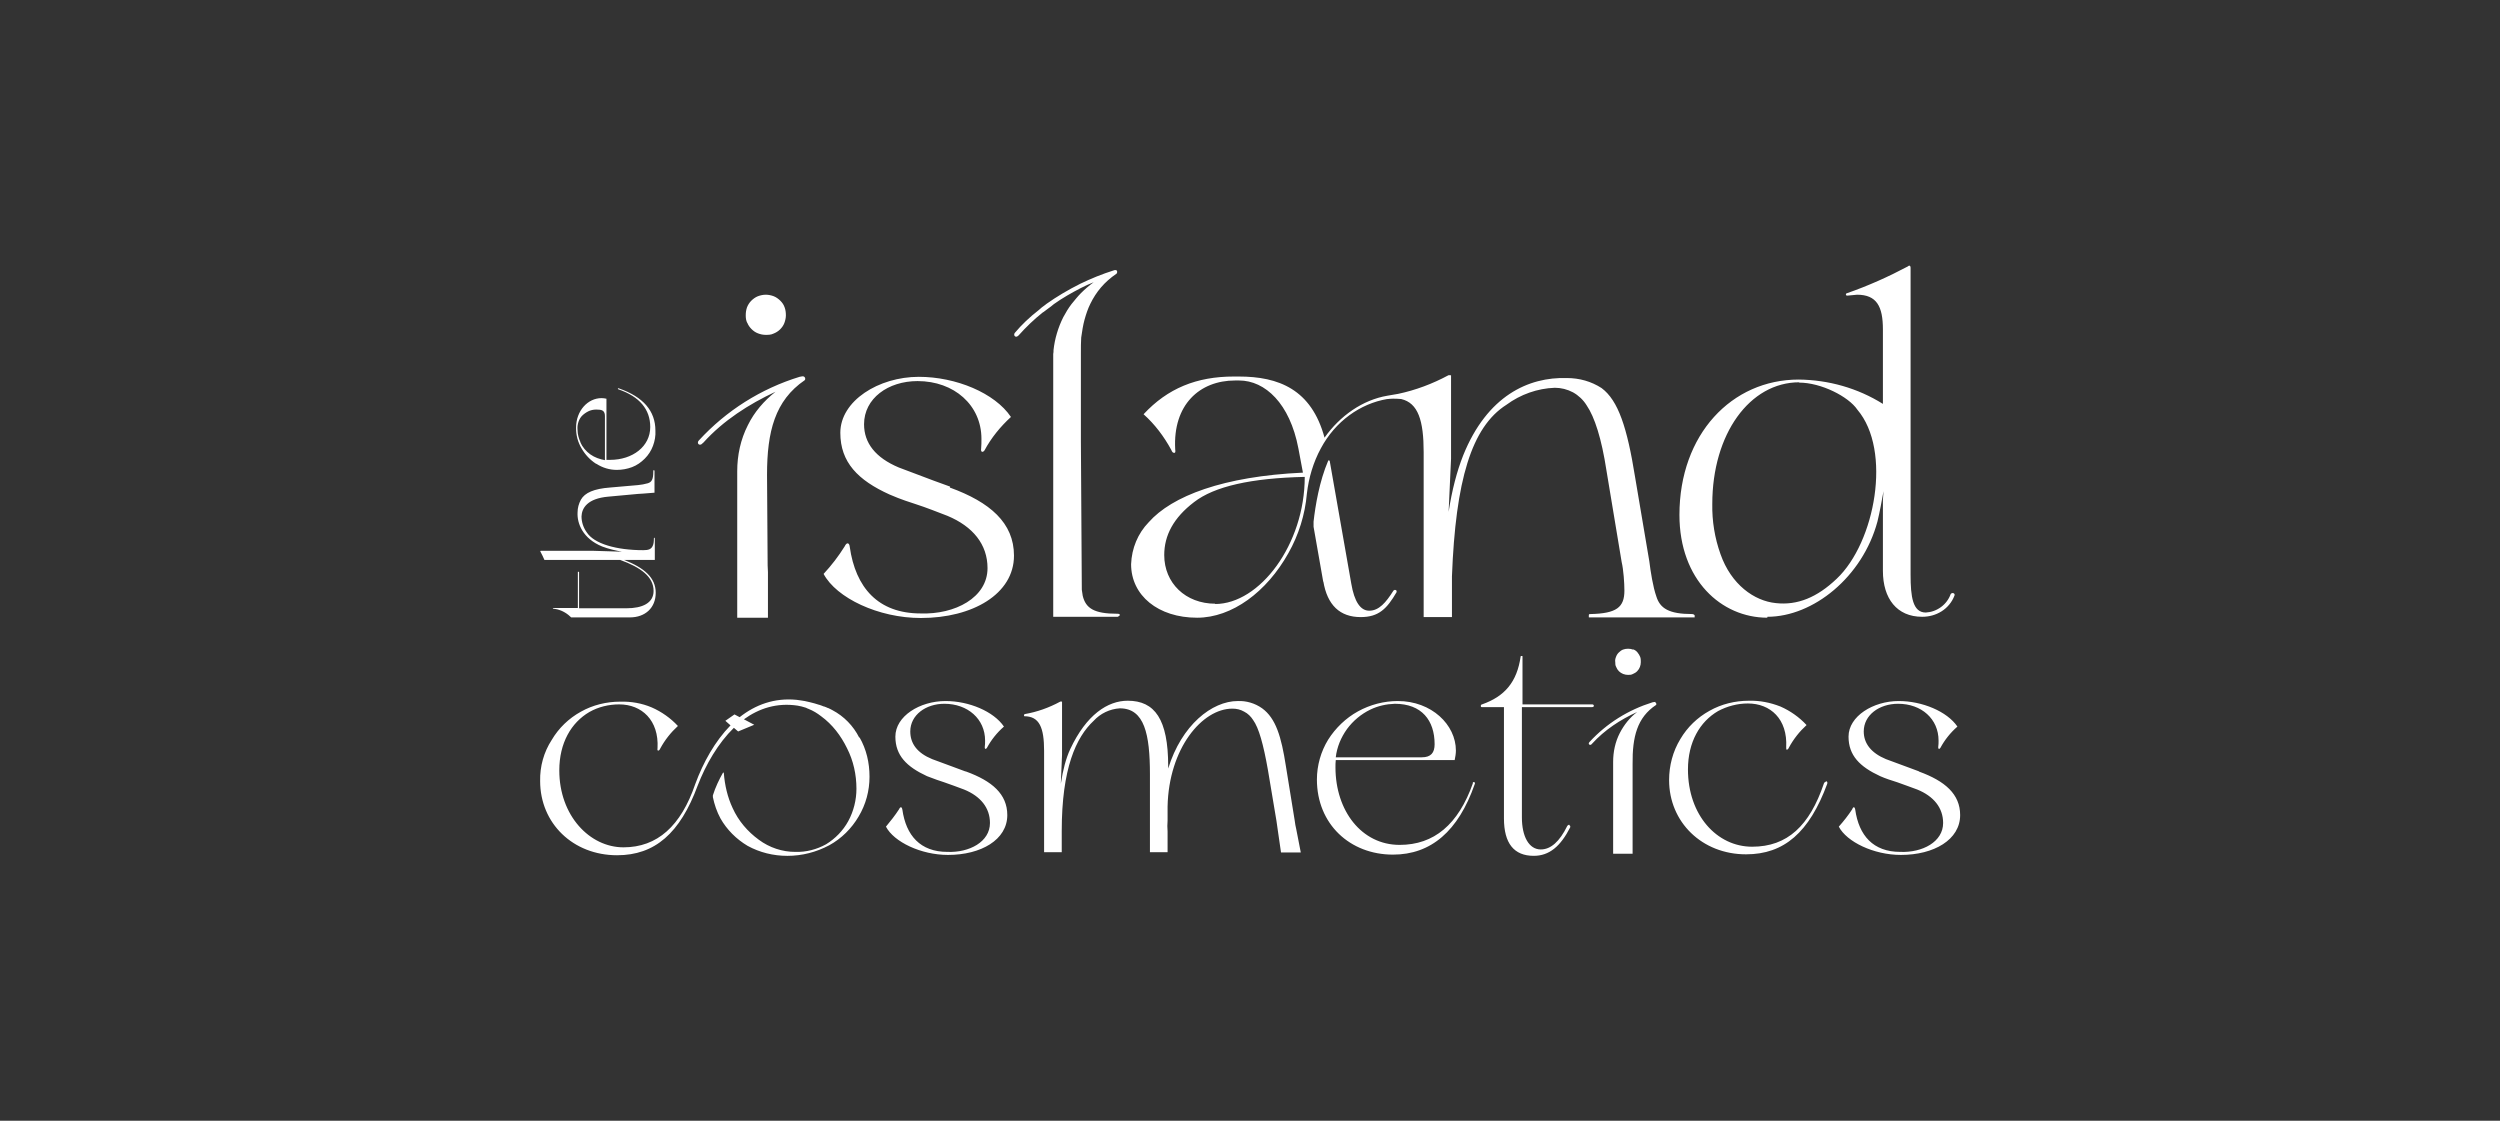
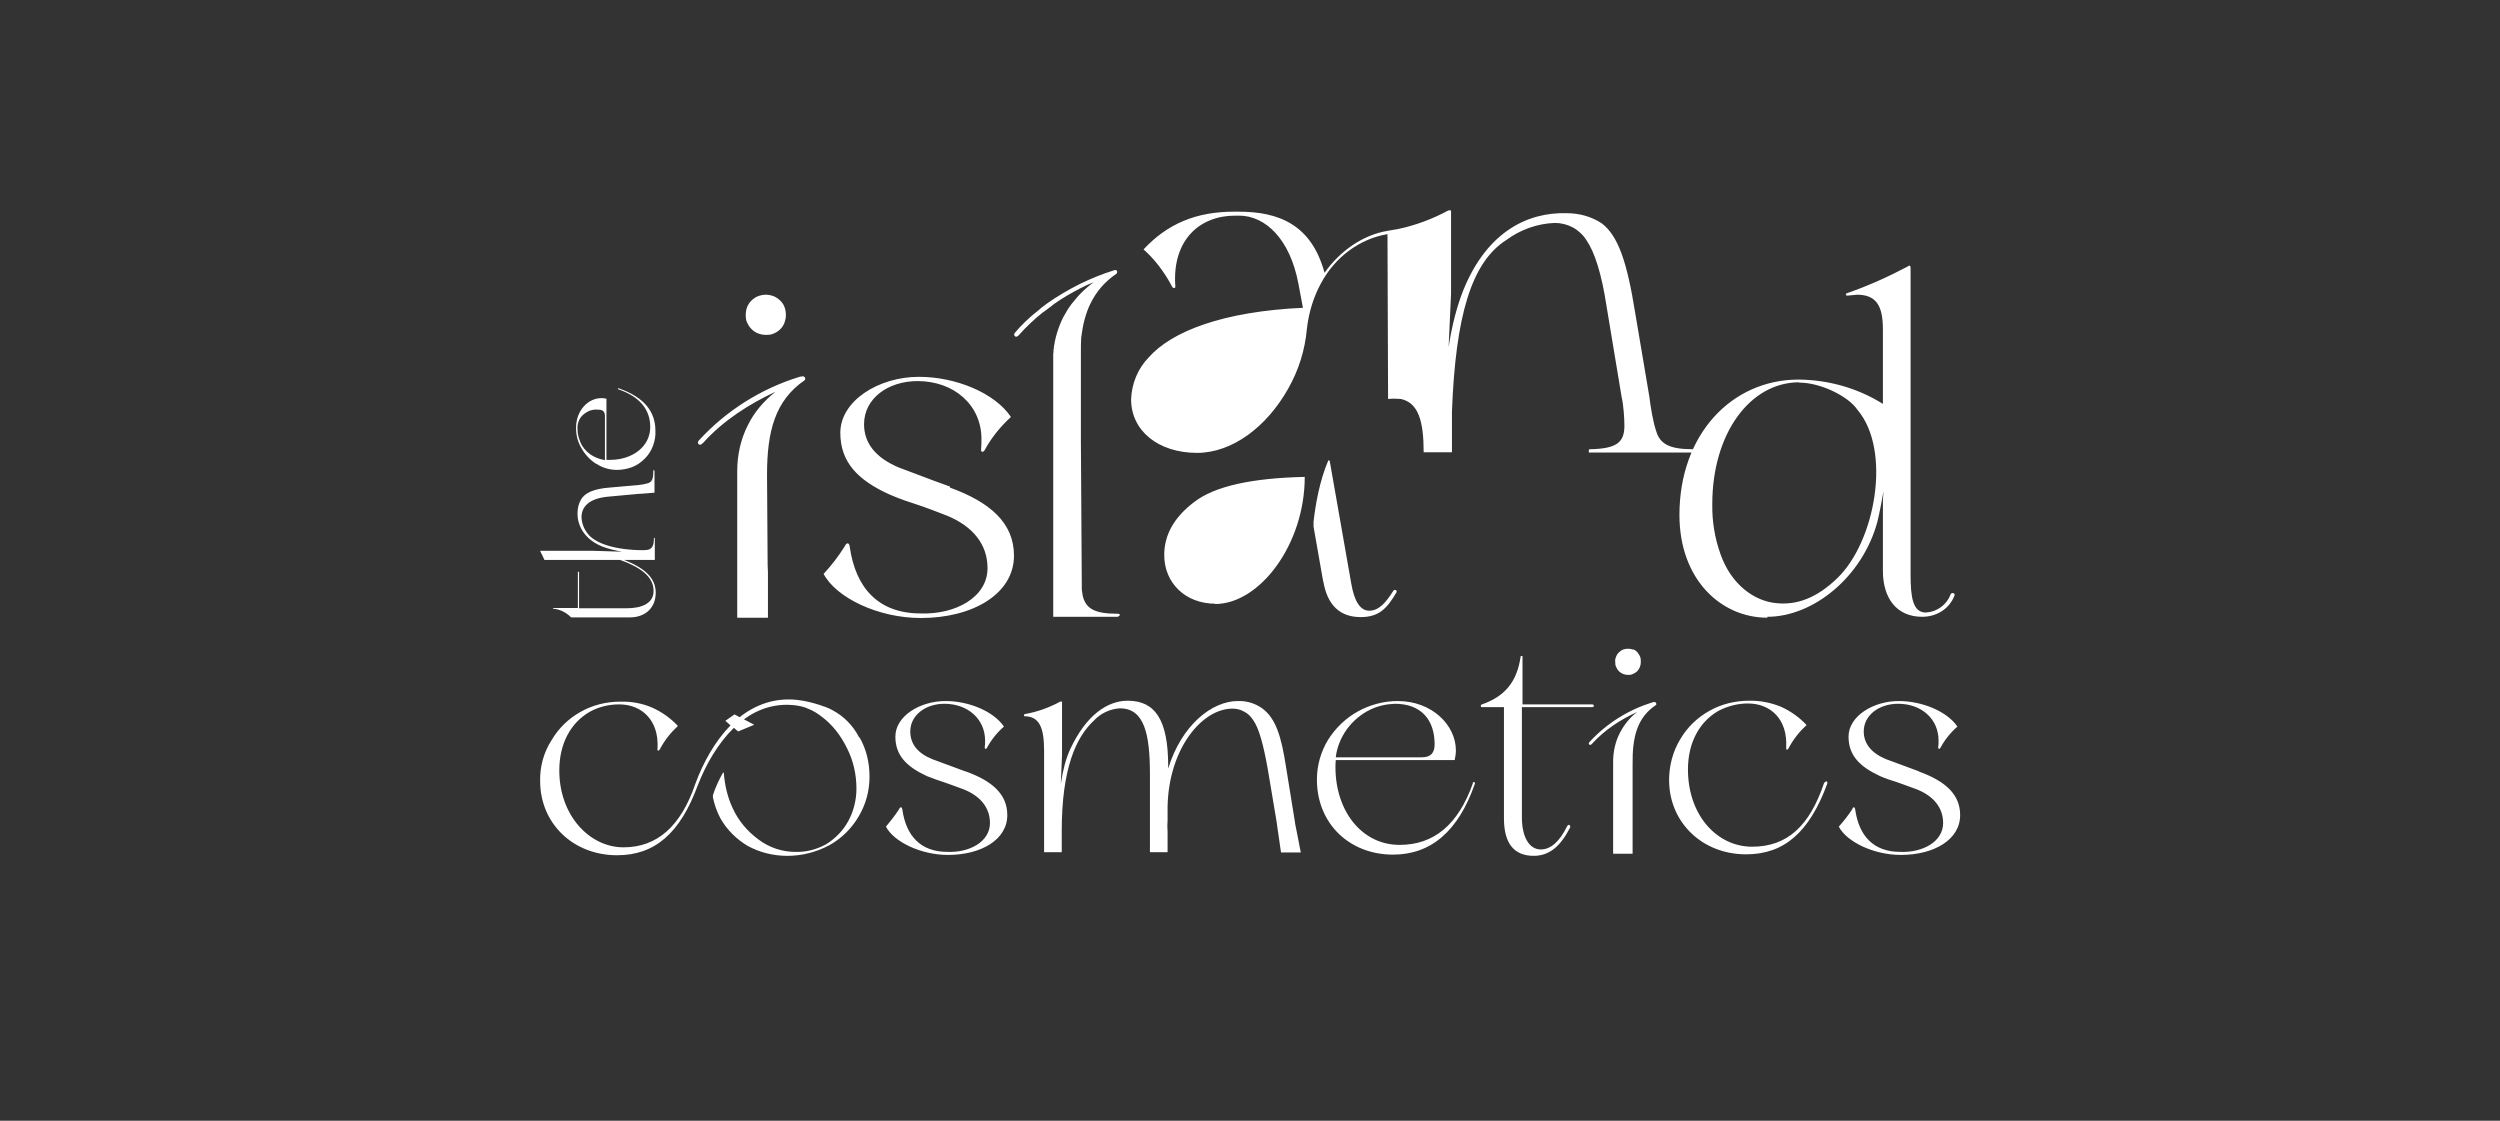
<svg xmlns="http://www.w3.org/2000/svg" id="Calque_1" data-name="Calque 1" viewBox="0 0 82.2 36.85">
  <rect x="0" y="0" width="82.2" height="36.85" fill="#333333" stroke="none" />
  <defs>
    <style>
      .cls-1 {
        fill: #fff;
      }
    </style>
  </defs>
-   <path class="cls-1" d="M39.96,19.85c-.98,0-1.68-.68-1.68-1.6,0-.65.31-1.23.98-1.74.67-.52,1.88-.79,3.64-.83,0,2.22-1.48,4.18-2.95,4.18h0ZM45.64,13.12c.06-.01.21-.02.43,0,.56.13.74.71.74,1.75v5.42h.93v-1.34c.12-3.15.64-4.91,1.79-5.64.46-.34,1.02-.54,1.59-.56.21,0,.41.05.6.15.18.1.34.25.45.43.26.38.49,1.09.65,2.14l.5,3.01c.06.25.09.69.09.94,0,.55-.26.75-1.11.77-.04,0-.06,0-.06.04v.07h3.48v-.07s-.03-.04-.08-.04c-.77,0-1.06-.19-1.18-.58-.11-.31-.19-.82-.23-1.15l-.47-2.78c-.26-1.62-.55-2.51-1.1-2.92-.34-.22-.73-.33-1.14-.33-1.26-.04-2.62.58-3.41,2.54-.21.53-.37,1.15-.48,1.86l.08-1.75v-2.74s-.08-.01-.09,0c-.52.28-1.08.49-1.65.61-.16.03-.35.06-.35.06-.82.14-1.56.66-2.07,1.38-.43-1.59-1.51-2.01-2.82-2.01h-.16c-1.23,0-2.18.39-2.97,1.24.37.33.67.73.91,1.17.03.08.06.1.1.1s.04-.04.03-.12c-.08-1.46.8-2.26,1.97-2.26h.13c.86,0,1.67.76,1.95,2.23l.15.8c-2.62.12-4.31.77-5.07,1.63-.36.37-.56.86-.58,1.38,0,1.03.89,1.76,2.17,1.76,1.15,0,2.29-.85,3-2.12.34-.6.55-1.27.61-1.96.06-.52.21-1.03.46-1.49.47-.88,1.29-1.47,2.18-1.62h.01ZM43.51,19.11c.13.79.55,1.18,1.23,1.18.59,0,.86-.27,1.18-.82,0-.01,0-.03,0-.04,0-.01-.02-.03-.03-.03-.01,0-.03-.01-.04,0-.01,0-.03.01-.04.03-.24.38-.47.65-.79.65-.29,0-.49-.3-.59-.89l-.71-4.04s-.04-.03-.05,0c-.29.68-.42,1.47-.48,2,0,.06,0,.11,0,.17l.32,1.82h0ZM34.31,10.26c.05-.04.11-.08.16-.12.06-.04.12-.09.18-.14.28-.2.58-.37.89-.53.13-.07.27-.13.42-.19-.15.11-.29.23-.42.36-.11.11-.21.24-.31.36-.1.13-.19.28-.27.43-.17.34-.28.71-.32,1.08,0,.04,0,.09-.01.13v8.64h2.12s.07-.03.07-.06-.03-.04-.08-.04c-.77,0-1.04-.18-1.14-.59-.01-.06-.02-.13-.03-.2l-.03-4.86v-2.91c0-.2,0-.37.01-.52.03-.21.06-.41.11-.59.05-.18.11-.36.19-.52.19-.39.46-.72.86-.99.04-.04.03-.12-.03-.12-.03,0-.04,0-.06.01-.38.12-.75.27-1.1.44-.4.2-.77.42-1.11.66-.02.01-.03.03-.05.04-.07.05-.14.1-.2.16-.31.24-.57.49-.78.74-.06.06-.03.14.03.14.01,0,.03,0,.04-.01.01,0,.02-.02.04-.03.25-.28.51-.53.8-.76h0ZM28.25,24.25c-.19-.38-.5-.7-.88-.9,0,0,0,0,0,0-.03-.02-.08-.04-.14-.07,0,0-.02,0-.03-.01-.03-.01-.06-.03-.1-.04-.02,0-.04-.01-.06-.02-.07-.03-.12-.04-.12-.04-.17-.06-.46-.12-.46-.12-.08-.01-.17-.03-.27-.04-.73-.07-1.35.16-1.87.57l-.17-.09-.3.21.17.15c-.51.52-.9,1.22-1.16,1.93-.47,1.38-1.25,2.08-2.36,2.08s-2.11-1.04-2.11-2.53c0-.9.39-1.57.99-1.92.3-.17.64-.25.98-.25.74,0,1.31.52,1.26,1.44-.01.05,0,.08.02.08s.05-.02.07-.07c.15-.28.35-.53.58-.74-.24-.26-.54-.47-.86-.61-.33-.14-.68-.2-1.04-.19-.45,0-.9.11-1.29.33-.4.22-.73.54-.96.93-.26.4-.39.87-.38,1.35,0,1.39,1.08,2.44,2.53,2.44,1.24,0,2.07-.72,2.65-2.29.27-.7.67-1.39,1.19-1.9l.14.12.53-.22-.34-.18c.5-.36,1.08-.55,1.76-.45.08.01.18.04.28.07l.04.02s.03.01.05.02c.15.06.28.14.41.24.37.27.65.64.85,1.05.21.41.31.87.31,1.33,0,.37-.09.74-.27,1.07-.17.31-.42.57-.73.76h0c-.31.17-.65.26-1.01.25-.43,0-.85-.14-1.2-.4-.37-.27-.67-.62-.86-1.04-.17-.36-.26-.76-.29-1.15,0,0,0-.01,0-.01-.01-.02-.03,0-.03,0-.12.21-.25.48-.33.74,0,.01,0,.03,0,.06.05.24.13.48.25.7.21.37.52.68.89.9.4.22.85.33,1.31.33.48,0,.95-.12,1.38-.35.4-.22.73-.55.96-.94.24-.4.36-.85.36-1.31,0-.46-.1-.9-.33-1.3h0s0,.01,0,.01ZM17.9,18.41h2.49c.69.25,1.1.56,1.1,1.02,0,.4-.37.57-.89.57h-1.56v-1.19s-.04-.03-.04,0v1.18h-.82s0,0,0,0h0v.02h0c.19.02.36.09.51.21.03.03.06.05.09.08h1.93c.5,0,.85-.31.85-.81s-.38-.82-1.04-1.08h1.01v-.28s0-.07,0-.11v-.31s0-.03-.02-.03c0,0-.01,0-.01.02,0,.11-.01.19-.04.25h0c-.05.11-.14.14-.31.14-.88,0-1.62-.21-1.86-.59-.11-.15-.17-.34-.17-.52.01-.28.2-.59.88-.65l.98-.09c.06,0,.11-.01.16-.01l.38-.03v-.71s0-.03-.02-.03-.02.01-.02.05c0,.25-.05.34-.18.38-.11.03-.21.05-.32.06l-.92.08c-.53.04-.83.17-.96.4-.07.13-.11.27-.11.42-.02.36.17.86.81,1.12.21.08.43.13.65.17l-.98-.03h-1.69s-.03.01-.01.03c.05.09.09.18.13.27h0ZM23.02,14.62s.03,0,.04-.01l.07-.06c.65-.72,1.49-1.26,2.37-1.67-.38.3-.7.67-.91,1.1-.24.47-.35.99-.35,1.51v4.82h1.01v-1.5h0c0-.07-.01-.15-.01-.22l-.02-2.98c0-1.42.26-2.44,1.24-3.11.04-.05,0-.11-.03-.12-.03-.01-.06-.01-.14.01-1.27.39-2.41,1.11-3.31,2.09-.06.06-.03.14.03.14h0ZM54.43,23.08s-.06,0-.09.01c-.8.25-1.51.69-2.08,1.31-.04.04-.02.09.02.09.01,0,.02,0,.03,0l.04-.04c.41-.45.93-.79,1.48-1.04-.24.18-.43.42-.57.69-.15.29-.22.62-.22.95v3.02h.64v-.94s0-.09,0-.14v-1.87c-.01-.89.15-1.53.77-1.94.03-.03,0-.07-.02-.08M42.57,26.98l-.29-1.79c-.15-.97-.33-1.57-.78-1.9-.24-.17-.52-.25-.8-.24-.85,0-1.85.79-2.29,2.22v-.08c0-1.54-.44-2.15-1.33-2.15-.66,0-1.36.46-1.89,1.59-.14.3-.24.68-.31,1.14l.04-.95v-1.75s-.06-.01-.06,0c-.37.2-.76.34-1.17.41-.01.01-.02.02-.02.03,0,0,0,.01,0,.02,0,0,0,.01.01.02.5,0,.65.38.65,1.14v3.33h.58v-.7c0-2.05.47-3.08,1.05-3.62.22-.24.53-.39.86-.41.81,0,.99.85.99,2.17v1.51c0,.13,0,.25,0,.35v.7h.58v-.68c-.01-.12-.01-.24,0-.36v-.46c.04-1.92,1.14-3.22,2.13-3.22.14,0,.27.03.39.1.12.06.22.16.29.27h0c.19.26.34.8.49,1.65l.28,1.67c.02.15.04.26.05.35l.1.69h.65l-.15-.77c-.02-.09-.04-.18-.05-.28h0ZM59.15,12.58c.73,0,1.63.46,1.92.89,1.14,1.34.59,4.36-.68,5.56-.64.61-1.29.88-2,.8-.71-.07-1.47-.61-1.82-1.61-.19-.53-.28-1.09-.27-1.65,0-2.3,1.23-4,2.86-4M58.11,20.28c1.51,0,3.13-1.31,3.62-3.13.08-.33.14-.67.2-1l-.02.29v2.33c0,.91.46,1.51,1.29,1.51.23,0,.45-.06.64-.18.19-.12.34-.3.42-.51.04-.07-.06-.13-.12-.06-.06.17-.17.32-.32.43-.15.11-.32.17-.5.18-.43,0-.5-.52-.5-1.24v-10.1c0-.06-.04-.09-.09-.04-.64.34-1.31.64-2,.88-.06.01-.04.09.01.08.17-.01.27-.03.32-.03.65,0,.85.39.85,1.14v2.45c-.83-.52-1.79-.79-2.77-.8-2.2,0-3.92,1.8-3.92,4.45,0,2.14,1.38,3.38,2.89,3.38h0ZM24.57,10.61c.03.08.08.15.14.21.06.06.13.11.21.14.08.03.16.05.25.05.09,0,.18,0,.26-.04.08-.03.16-.08.22-.14.06-.06.11-.13.14-.21.03-.08.05-.17.05-.25,0-.09-.01-.18-.04-.26-.03-.09-.08-.16-.14-.22-.06-.06-.14-.12-.22-.15-.08-.03-.17-.05-.26-.05s-.18.02-.26.05c-.08.03-.16.09-.22.15-.06.06-.11.14-.14.22-.03.09-.04.17-.04.26,0,.09.01.17.05.25h0ZM19.09,14.55c-.06-.13-.1-.27-.1-.41-.01-.09,0-.18.03-.27.03-.09.08-.17.15-.23.07-.06.15-.11.23-.14.09-.03.18-.04.27-.03.15,0,.22.06.22.21v1.45c-.17-.03-.34-.09-.48-.19-.14-.1-.26-.24-.33-.4h0ZM19.61,15.25c.2.13.43.2.67.2.17,0,.34-.03.5-.09.16-.06.3-.16.42-.28.12-.12.21-.26.27-.42.06-.16.09-.33.08-.5,0-.65-.4-1.11-1.2-1.39-.03-.02-.05.02-.02.03.7.24,1.05.66,1.05,1.24,0,.64-.58,1.08-1.32,1.08h-.12v-2.01c-.05-.01-.1-.02-.16-.02-.45,0-.84.41-.84.98,0,.24.06.47.18.67.12.21.28.38.48.51h0ZM63.09,25.36h0l-.35-.13c-.34-.13-.58-.21-.73-.27-.48-.2-.73-.51-.73-.91,0-.54.51-.91,1.13-.91.77,0,1.33.5,1.33,1.21,0,.07,0,.14-.01.2-.01.09.04.09.07.04.14-.26.33-.5.56-.7-.34-.5-1.16-.84-1.93-.84-.84,0-1.65.5-1.65,1.17,0,.62.37.99,1.04,1.3.18.08.37.14.56.2.21.07.43.16.66.24.54.22.85.6.85,1.1,0,.62-.68.98-1.41.95-.89,0-1.36-.54-1.48-1.39-.01-.08-.06-.12-.1-.01-.13.2-.28.39-.44.57.26.5,1.15.93,2.04.93,1.09,0,1.95-.5,1.95-1.31,0-.69-.5-1.12-1.35-1.43h0ZM60.02,25.71h0s-.05.02-.05.05c-.47,1.39-1.2,2.08-2.36,2.08s-2.11-1.04-2.11-2.54c0-.9.39-1.57.99-1.92.3-.16.64-.25.98-.25.74,0,1.31.51,1.26,1.44,0,.05,0,.08.02.08s.05-.02.07-.07c.15-.28.35-.53.58-.74-.24-.26-.54-.47-.86-.61-.33-.13-.68-.2-1.04-.19-.45,0-.9.11-1.29.33-.4.22-.73.54-.96.93-.25.41-.37.88-.37,1.35,0,1.38,1.08,2.44,2.53,2.44,1.25,0,2.08-.72,2.67-2.32.01-.04,0-.08-.03-.08h-.01ZM44.29,23.97c.2-.27.46-.49.77-.64.25-.12.52-.18.8-.19.89,0,1.31.55,1.31,1.33,0,.28-.12.43-.42.43h-2.83c.04-.34.17-.65.37-.93h0ZM48.43,25.75c-.48,1.36-1.28,2.03-2.41,2.03-1.25,0-2.11-1.12-2.11-2.55,0-.08,0-.16.01-.24h3.91c.02-.1.04-.21.04-.31,0-.85-.8-1.63-1.91-1.63-.46,0-.91.12-1.31.34-.4.22-.74.55-.98.93-.24.39-.37.85-.37,1.31,0,1.47,1.09,2.47,2.5,2.47,1.25,0,2.15-.77,2.69-2.32.03-.06-.05-.1-.07-.03ZM31.24,16h0l-.55-.2c-.53-.2-.91-.34-1.14-.43-.76-.32-1.14-.8-1.14-1.42,0-.85.79-1.42,1.76-1.42,1.2,0,2.1.79,2.1,1.9,0,.11,0,.21-.01.32-.02.13.06.13.11.06.22-.41.52-.78.87-1.1-.53-.79-1.81-1.32-3.03-1.32-1.32,0-2.58.79-2.58,1.84,0,.97.58,1.56,1.62,2.03.39.17.69.26.87.32.34.11.69.25,1.03.38.84.35,1.32.94,1.32,1.72,0,.97-1.07,1.53-2.2,1.49-1.4,0-2.14-.85-2.33-2.19-.01-.12-.09-.18-.17-.01-.2.32-.43.62-.69.9.42.79,1.8,1.45,3.2,1.45,1.7,0,3.06-.79,3.06-2.05,0-1.08-.79-1.76-2.11-2.24h0ZM31.73,25.36h0l-.35-.13c-.34-.13-.58-.21-.73-.27-.49-.2-.72-.51-.72-.91,0-.54.51-.91,1.12-.91.77,0,1.34.5,1.34,1.21,0,.07,0,.14-.01.2-.01.09.04.09.07.04.14-.26.33-.5.56-.7-.34-.5-1.15-.84-1.92-.84-.85,0-1.65.5-1.65,1.17,0,.62.37.99,1.04,1.3.25.1.44.16.56.2.21.07.44.16.66.24.54.22.85.6.85,1.1,0,.62-.68.98-1.4.95-.89,0-1.36-.54-1.48-1.39-.01-.08-.06-.12-.11-.01-.13.2-.28.39-.43.57.26.5,1.15.93,2.04.93,1.09,0,1.95-.5,1.95-1.31,0-.69-.5-1.12-1.35-1.43h0ZM51.6,27.12h-.02s-.03.01-.05.04c-.25.51-.54.77-.87.77-.39,0-.62-.43-.62-1.05v-3.63h2.31c.08,0,.07-.09,0-.09h-2.29v-1.58s0-.01-.01-.01c0,0-.01,0-.02,0,0,0-.01,0-.02,0,0,0-.01.01-.01.01-.12.85-.53,1.32-1.27,1.58-.03.01-.04.01-.04.05s.01.04.04.04h.72v3.66c0,.82.33,1.23.98,1.23.51,0,.88-.31,1.2-.94,0,0,0-.01,0-.03,0-.01,0-.01-.01-.02,0,0-.01-.01-.02-.01h.01ZM53.7,21.36c-.05-.02-.11-.03-.17-.03s-.12.01-.17.03c-.05.02-.1.06-.14.1-.04.04-.07.09-.09.15-.02.05-.03.11-.02.16,0,.05,0,.11.03.16.02.05.05.1.09.14.04.04.09.07.14.09.05.02.11.03.16.03s.11,0,.16-.03c.05-.02.1-.05.14-.09.04-.04.07-.09.09-.14.02-.05.03-.11.03-.16s0-.12-.02-.17c-.02-.05-.05-.1-.09-.15s-.09-.08-.14-.1h0Z" />
+   <path class="cls-1" d="M39.96,19.85c-.98,0-1.68-.68-1.68-1.6,0-.65.31-1.23.98-1.74.67-.52,1.88-.79,3.64-.83,0,2.22-1.48,4.18-2.95,4.18h0ZM45.64,13.12c.06-.01.21-.02.43,0,.56.13.74.71.74,1.75h.93v-1.34c.12-3.15.64-4.91,1.79-5.64.46-.34,1.02-.54,1.59-.56.21,0,.41.05.6.15.18.1.34.25.45.43.26.38.49,1.09.65,2.14l.5,3.01c.06.25.09.69.09.94,0,.55-.26.75-1.11.77-.04,0-.06,0-.06.04v.07h3.48v-.07s-.03-.04-.08-.04c-.77,0-1.06-.19-1.18-.58-.11-.31-.19-.82-.23-1.15l-.47-2.78c-.26-1.62-.55-2.51-1.1-2.92-.34-.22-.73-.33-1.14-.33-1.26-.04-2.62.58-3.41,2.54-.21.53-.37,1.15-.48,1.86l.08-1.75v-2.74s-.08-.01-.09,0c-.52.28-1.08.49-1.65.61-.16.03-.35.06-.35.06-.82.14-1.56.66-2.07,1.38-.43-1.59-1.51-2.01-2.82-2.01h-.16c-1.23,0-2.18.39-2.97,1.24.37.33.67.73.91,1.17.03.08.06.1.1.1s.04-.04.03-.12c-.08-1.46.8-2.26,1.97-2.26h.13c.86,0,1.67.76,1.95,2.23l.15.8c-2.62.12-4.31.77-5.07,1.63-.36.37-.56.86-.58,1.38,0,1.03.89,1.76,2.17,1.76,1.15,0,2.29-.85,3-2.12.34-.6.55-1.27.61-1.96.06-.52.21-1.03.46-1.49.47-.88,1.29-1.47,2.18-1.62h.01ZM43.51,19.11c.13.79.55,1.18,1.23,1.18.59,0,.86-.27,1.18-.82,0-.01,0-.03,0-.04,0-.01-.02-.03-.03-.03-.01,0-.03-.01-.04,0-.01,0-.03.01-.04.03-.24.38-.47.65-.79.65-.29,0-.49-.3-.59-.89l-.71-4.04s-.04-.03-.05,0c-.29.68-.42,1.47-.48,2,0,.06,0,.11,0,.17l.32,1.82h0ZM34.31,10.26c.05-.04.11-.08.16-.12.06-.04.12-.09.18-.14.28-.2.58-.37.89-.53.13-.07.27-.13.42-.19-.15.11-.29.23-.42.36-.11.11-.21.24-.31.36-.1.13-.19.28-.27.43-.17.34-.28.71-.32,1.08,0,.04,0,.09-.01.13v8.64h2.12s.07-.03.07-.06-.03-.04-.08-.04c-.77,0-1.04-.18-1.14-.59-.01-.06-.02-.13-.03-.2l-.03-4.86v-2.91c0-.2,0-.37.01-.52.03-.21.06-.41.11-.59.05-.18.11-.36.19-.52.19-.39.46-.72.86-.99.04-.04.03-.12-.03-.12-.03,0-.04,0-.06.01-.38.12-.75.27-1.1.44-.4.2-.77.42-1.11.66-.02.01-.03.03-.05.04-.07.05-.14.1-.2.16-.31.24-.57.49-.78.74-.06.06-.03.14.03.14.01,0,.03,0,.04-.01.01,0,.02-.02.04-.03.25-.28.51-.53.8-.76h0ZM28.25,24.25c-.19-.38-.5-.7-.88-.9,0,0,0,0,0,0-.03-.02-.08-.04-.14-.07,0,0-.02,0-.03-.01-.03-.01-.06-.03-.1-.04-.02,0-.04-.01-.06-.02-.07-.03-.12-.04-.12-.04-.17-.06-.46-.12-.46-.12-.08-.01-.17-.03-.27-.04-.73-.07-1.35.16-1.87.57l-.17-.09-.3.21.17.15c-.51.52-.9,1.22-1.16,1.93-.47,1.38-1.25,2.08-2.36,2.08s-2.11-1.04-2.11-2.53c0-.9.39-1.57.99-1.92.3-.17.64-.25.98-.25.74,0,1.31.52,1.26,1.44-.01.05,0,.08.02.08s.05-.02.07-.07c.15-.28.35-.53.58-.74-.24-.26-.54-.47-.86-.61-.33-.14-.68-.2-1.04-.19-.45,0-.9.11-1.29.33-.4.22-.73.54-.96.93-.26.4-.39.87-.38,1.35,0,1.39,1.08,2.44,2.53,2.44,1.24,0,2.07-.72,2.65-2.29.27-.7.67-1.39,1.19-1.9l.14.12.53-.22-.34-.18c.5-.36,1.08-.55,1.76-.45.08.01.18.04.28.07l.04.02s.03.01.05.02c.15.06.28.14.41.24.37.27.65.64.85,1.05.21.41.31.87.31,1.33,0,.37-.09.74-.27,1.07-.17.31-.42.57-.73.76h0c-.31.17-.65.26-1.01.25-.43,0-.85-.14-1.2-.4-.37-.27-.67-.62-.86-1.04-.17-.36-.26-.76-.29-1.15,0,0,0-.01,0-.01-.01-.02-.03,0-.03,0-.12.21-.25.48-.33.74,0,.01,0,.03,0,.06.05.24.13.48.25.7.21.37.52.68.89.9.4.22.85.33,1.31.33.48,0,.95-.12,1.38-.35.4-.22.73-.55.96-.94.24-.4.36-.85.36-1.31,0-.46-.1-.9-.33-1.3h0s0,.01,0,.01ZM17.9,18.41h2.49c.69.25,1.1.56,1.1,1.02,0,.4-.37.57-.89.57h-1.56v-1.19s-.04-.03-.04,0v1.18h-.82s0,0,0,0h0v.02h0c.19.02.36.09.51.21.03.03.06.05.09.08h1.93c.5,0,.85-.31.85-.81s-.38-.82-1.04-1.08h1.01v-.28s0-.07,0-.11v-.31s0-.03-.02-.03c0,0-.01,0-.01.02,0,.11-.01.19-.04.25h0c-.05.11-.14.14-.31.14-.88,0-1.62-.21-1.86-.59-.11-.15-.17-.34-.17-.52.01-.28.2-.59.88-.65l.98-.09c.06,0,.11-.01.16-.01l.38-.03v-.71s0-.03-.02-.03-.02.01-.02.05c0,.25-.05.34-.18.38-.11.03-.21.05-.32.06l-.92.08c-.53.04-.83.17-.96.4-.07.13-.11.27-.11.42-.02.36.17.86.81,1.12.21.08.43.13.65.17l-.98-.03h-1.69s-.03.01-.01.03c.05.09.09.18.13.27h0ZM23.02,14.62s.03,0,.04-.01l.07-.06c.65-.72,1.49-1.26,2.37-1.67-.38.3-.7.67-.91,1.1-.24.47-.35.99-.35,1.51v4.82h1.01v-1.5h0c0-.07-.01-.15-.01-.22l-.02-2.98c0-1.42.26-2.44,1.24-3.11.04-.05,0-.11-.03-.12-.03-.01-.06-.01-.14.01-1.27.39-2.41,1.11-3.31,2.09-.06.06-.03.14.03.14h0ZM54.43,23.08s-.06,0-.09.01c-.8.25-1.51.69-2.08,1.31-.04.04-.02.09.02.09.01,0,.02,0,.03,0l.04-.04c.41-.45.93-.79,1.48-1.04-.24.18-.43.42-.57.69-.15.29-.22.62-.22.95v3.02h.64v-.94s0-.09,0-.14v-1.87c-.01-.89.15-1.53.77-1.94.03-.03,0-.07-.02-.08M42.57,26.98l-.29-1.79c-.15-.97-.33-1.57-.78-1.9-.24-.17-.52-.25-.8-.24-.85,0-1.85.79-2.29,2.22v-.08c0-1.54-.44-2.15-1.33-2.15-.66,0-1.36.46-1.89,1.59-.14.3-.24.68-.31,1.14l.04-.95v-1.75s-.06-.01-.06,0c-.37.2-.76.34-1.17.41-.01.01-.02.02-.02.03,0,0,0,.01,0,.02,0,0,0,.01.01.02.5,0,.65.38.65,1.14v3.33h.58v-.7c0-2.05.47-3.08,1.05-3.62.22-.24.53-.39.86-.41.81,0,.99.85.99,2.17v1.51c0,.13,0,.25,0,.35v.7h.58v-.68c-.01-.12-.01-.24,0-.36v-.46c.04-1.92,1.14-3.22,2.13-3.22.14,0,.27.03.39.1.12.06.22.16.29.27h0c.19.26.34.8.49,1.65l.28,1.67c.02.15.04.26.05.35l.1.69h.65l-.15-.77c-.02-.09-.04-.18-.05-.28h0ZM59.15,12.58c.73,0,1.63.46,1.92.89,1.14,1.34.59,4.36-.68,5.56-.64.61-1.29.88-2,.8-.71-.07-1.47-.61-1.82-1.61-.19-.53-.28-1.09-.27-1.65,0-2.3,1.23-4,2.86-4M58.11,20.28c1.51,0,3.13-1.31,3.62-3.13.08-.33.14-.67.2-1l-.02.29v2.33c0,.91.46,1.51,1.29,1.51.23,0,.45-.06.64-.18.19-.12.34-.3.42-.51.04-.07-.06-.13-.12-.06-.06.17-.17.32-.32.43-.15.11-.32.17-.5.18-.43,0-.5-.52-.5-1.24v-10.1c0-.06-.04-.09-.09-.04-.64.34-1.31.64-2,.88-.06.01-.04.09.01.08.17-.01.27-.03.32-.03.65,0,.85.39.85,1.14v2.45c-.83-.52-1.79-.79-2.77-.8-2.2,0-3.92,1.8-3.92,4.45,0,2.14,1.38,3.38,2.89,3.38h0ZM24.57,10.61c.03.08.08.15.14.21.06.06.13.11.21.14.08.03.16.05.25.05.09,0,.18,0,.26-.04.08-.03.16-.08.22-.14.06-.06.11-.13.14-.21.03-.08.05-.17.05-.25,0-.09-.01-.18-.04-.26-.03-.09-.08-.16-.14-.22-.06-.06-.14-.12-.22-.15-.08-.03-.17-.05-.26-.05s-.18.02-.26.05c-.08.03-.16.09-.22.15-.06.06-.11.14-.14.22-.03.09-.04.17-.04.26,0,.09.01.17.05.25h0ZM19.09,14.55c-.06-.13-.1-.27-.1-.41-.01-.09,0-.18.03-.27.03-.09.08-.17.15-.23.07-.06.15-.11.23-.14.09-.03.18-.04.27-.03.15,0,.22.06.22.21v1.45c-.17-.03-.34-.09-.48-.19-.14-.1-.26-.24-.33-.4h0ZM19.61,15.25c.2.13.43.2.67.2.17,0,.34-.03.5-.09.16-.06.3-.16.42-.28.12-.12.21-.26.27-.42.06-.16.09-.33.08-.5,0-.65-.4-1.11-1.2-1.39-.03-.02-.05.02-.02.03.7.24,1.05.66,1.05,1.24,0,.64-.58,1.08-1.32,1.08h-.12v-2.01c-.05-.01-.1-.02-.16-.02-.45,0-.84.41-.84.98,0,.24.06.47.18.67.12.21.28.38.48.51h0ZM63.09,25.36h0l-.35-.13c-.34-.13-.58-.21-.73-.27-.48-.2-.73-.51-.73-.91,0-.54.51-.91,1.13-.91.77,0,1.33.5,1.33,1.21,0,.07,0,.14-.01.2-.01.09.04.09.07.04.14-.26.33-.5.56-.7-.34-.5-1.16-.84-1.93-.84-.84,0-1.65.5-1.65,1.17,0,.62.37.99,1.04,1.3.18.08.37.14.56.2.21.07.43.16.66.24.54.22.85.6.85,1.1,0,.62-.68.98-1.41.95-.89,0-1.36-.54-1.48-1.39-.01-.08-.06-.12-.1-.01-.13.2-.28.39-.44.57.26.5,1.15.93,2.04.93,1.09,0,1.95-.5,1.95-1.31,0-.69-.5-1.12-1.35-1.43h0ZM60.02,25.71h0s-.05.02-.05.05c-.47,1.39-1.2,2.08-2.36,2.08s-2.11-1.04-2.11-2.54c0-.9.39-1.57.99-1.92.3-.16.64-.25.98-.25.74,0,1.31.51,1.26,1.44,0,.05,0,.08.02.08s.05-.02.07-.07c.15-.28.35-.53.58-.74-.24-.26-.54-.47-.86-.61-.33-.13-.68-.2-1.04-.19-.45,0-.9.11-1.29.33-.4.22-.73.54-.96.93-.25.41-.37.88-.37,1.35,0,1.38,1.08,2.44,2.53,2.44,1.25,0,2.08-.72,2.67-2.32.01-.04,0-.08-.03-.08h-.01ZM44.29,23.97c.2-.27.46-.49.77-.64.25-.12.52-.18.8-.19.89,0,1.31.55,1.31,1.33,0,.28-.12.43-.42.43h-2.83c.04-.34.17-.65.37-.93h0ZM48.43,25.75c-.48,1.36-1.28,2.03-2.41,2.03-1.25,0-2.11-1.12-2.11-2.55,0-.08,0-.16.01-.24h3.91c.02-.1.04-.21.04-.31,0-.85-.8-1.63-1.91-1.63-.46,0-.91.12-1.31.34-.4.22-.74.55-.98.93-.24.39-.37.85-.37,1.31,0,1.47,1.09,2.47,2.5,2.47,1.25,0,2.15-.77,2.69-2.32.03-.06-.05-.1-.07-.03ZM31.24,16h0l-.55-.2c-.53-.2-.91-.34-1.14-.43-.76-.32-1.14-.8-1.14-1.42,0-.85.79-1.42,1.76-1.42,1.2,0,2.1.79,2.1,1.9,0,.11,0,.21-.01.32-.02.13.06.13.11.06.22-.41.52-.78.87-1.1-.53-.79-1.81-1.32-3.03-1.32-1.32,0-2.58.79-2.58,1.84,0,.97.58,1.56,1.62,2.03.39.17.69.26.87.32.34.11.69.25,1.03.38.84.35,1.32.94,1.32,1.72,0,.97-1.07,1.53-2.2,1.49-1.4,0-2.14-.85-2.33-2.19-.01-.12-.09-.18-.17-.01-.2.32-.43.62-.69.9.42.79,1.8,1.45,3.2,1.45,1.7,0,3.06-.79,3.06-2.05,0-1.08-.79-1.76-2.11-2.24h0ZM31.73,25.36h0l-.35-.13c-.34-.13-.58-.21-.73-.27-.49-.2-.72-.51-.72-.91,0-.54.51-.91,1.12-.91.77,0,1.34.5,1.34,1.21,0,.07,0,.14-.01.2-.01.09.04.09.07.04.14-.26.33-.5.56-.7-.34-.5-1.15-.84-1.92-.84-.85,0-1.65.5-1.65,1.17,0,.62.37.99,1.04,1.3.25.1.44.16.56.2.21.07.44.16.66.24.54.22.85.6.85,1.1,0,.62-.68.98-1.4.95-.89,0-1.36-.54-1.48-1.39-.01-.08-.06-.12-.11-.01-.13.2-.28.39-.43.57.26.5,1.15.93,2.04.93,1.09,0,1.95-.5,1.95-1.31,0-.69-.5-1.12-1.35-1.43h0ZM51.6,27.12h-.02s-.03.01-.05.04c-.25.51-.54.77-.87.77-.39,0-.62-.43-.62-1.05v-3.63h2.31c.08,0,.07-.09,0-.09h-2.29v-1.58s0-.01-.01-.01c0,0-.01,0-.02,0,0,0-.01,0-.02,0,0,0-.01.01-.01.01-.12.85-.53,1.32-1.27,1.58-.03.01-.04.01-.04.05s.01.04.04.04h.72v3.66c0,.82.33,1.23.98,1.23.51,0,.88-.31,1.2-.94,0,0,0-.01,0-.03,0-.01,0-.01-.01-.02,0,0-.01-.01-.02-.01h.01ZM53.7,21.36c-.05-.02-.11-.03-.17-.03s-.12.01-.17.03c-.05.02-.1.06-.14.1-.04.04-.07.09-.09.15-.02.05-.03.11-.02.16,0,.05,0,.11.03.16.02.05.05.1.09.14.04.04.09.07.14.09.05.02.11.03.16.03s.11,0,.16-.03c.05-.02.1-.05.14-.09.04-.04.07-.09.09-.14.02-.05.03-.11.03-.16s0-.12-.02-.17c-.02-.05-.05-.1-.09-.15s-.09-.08-.14-.1h0Z" />
</svg>